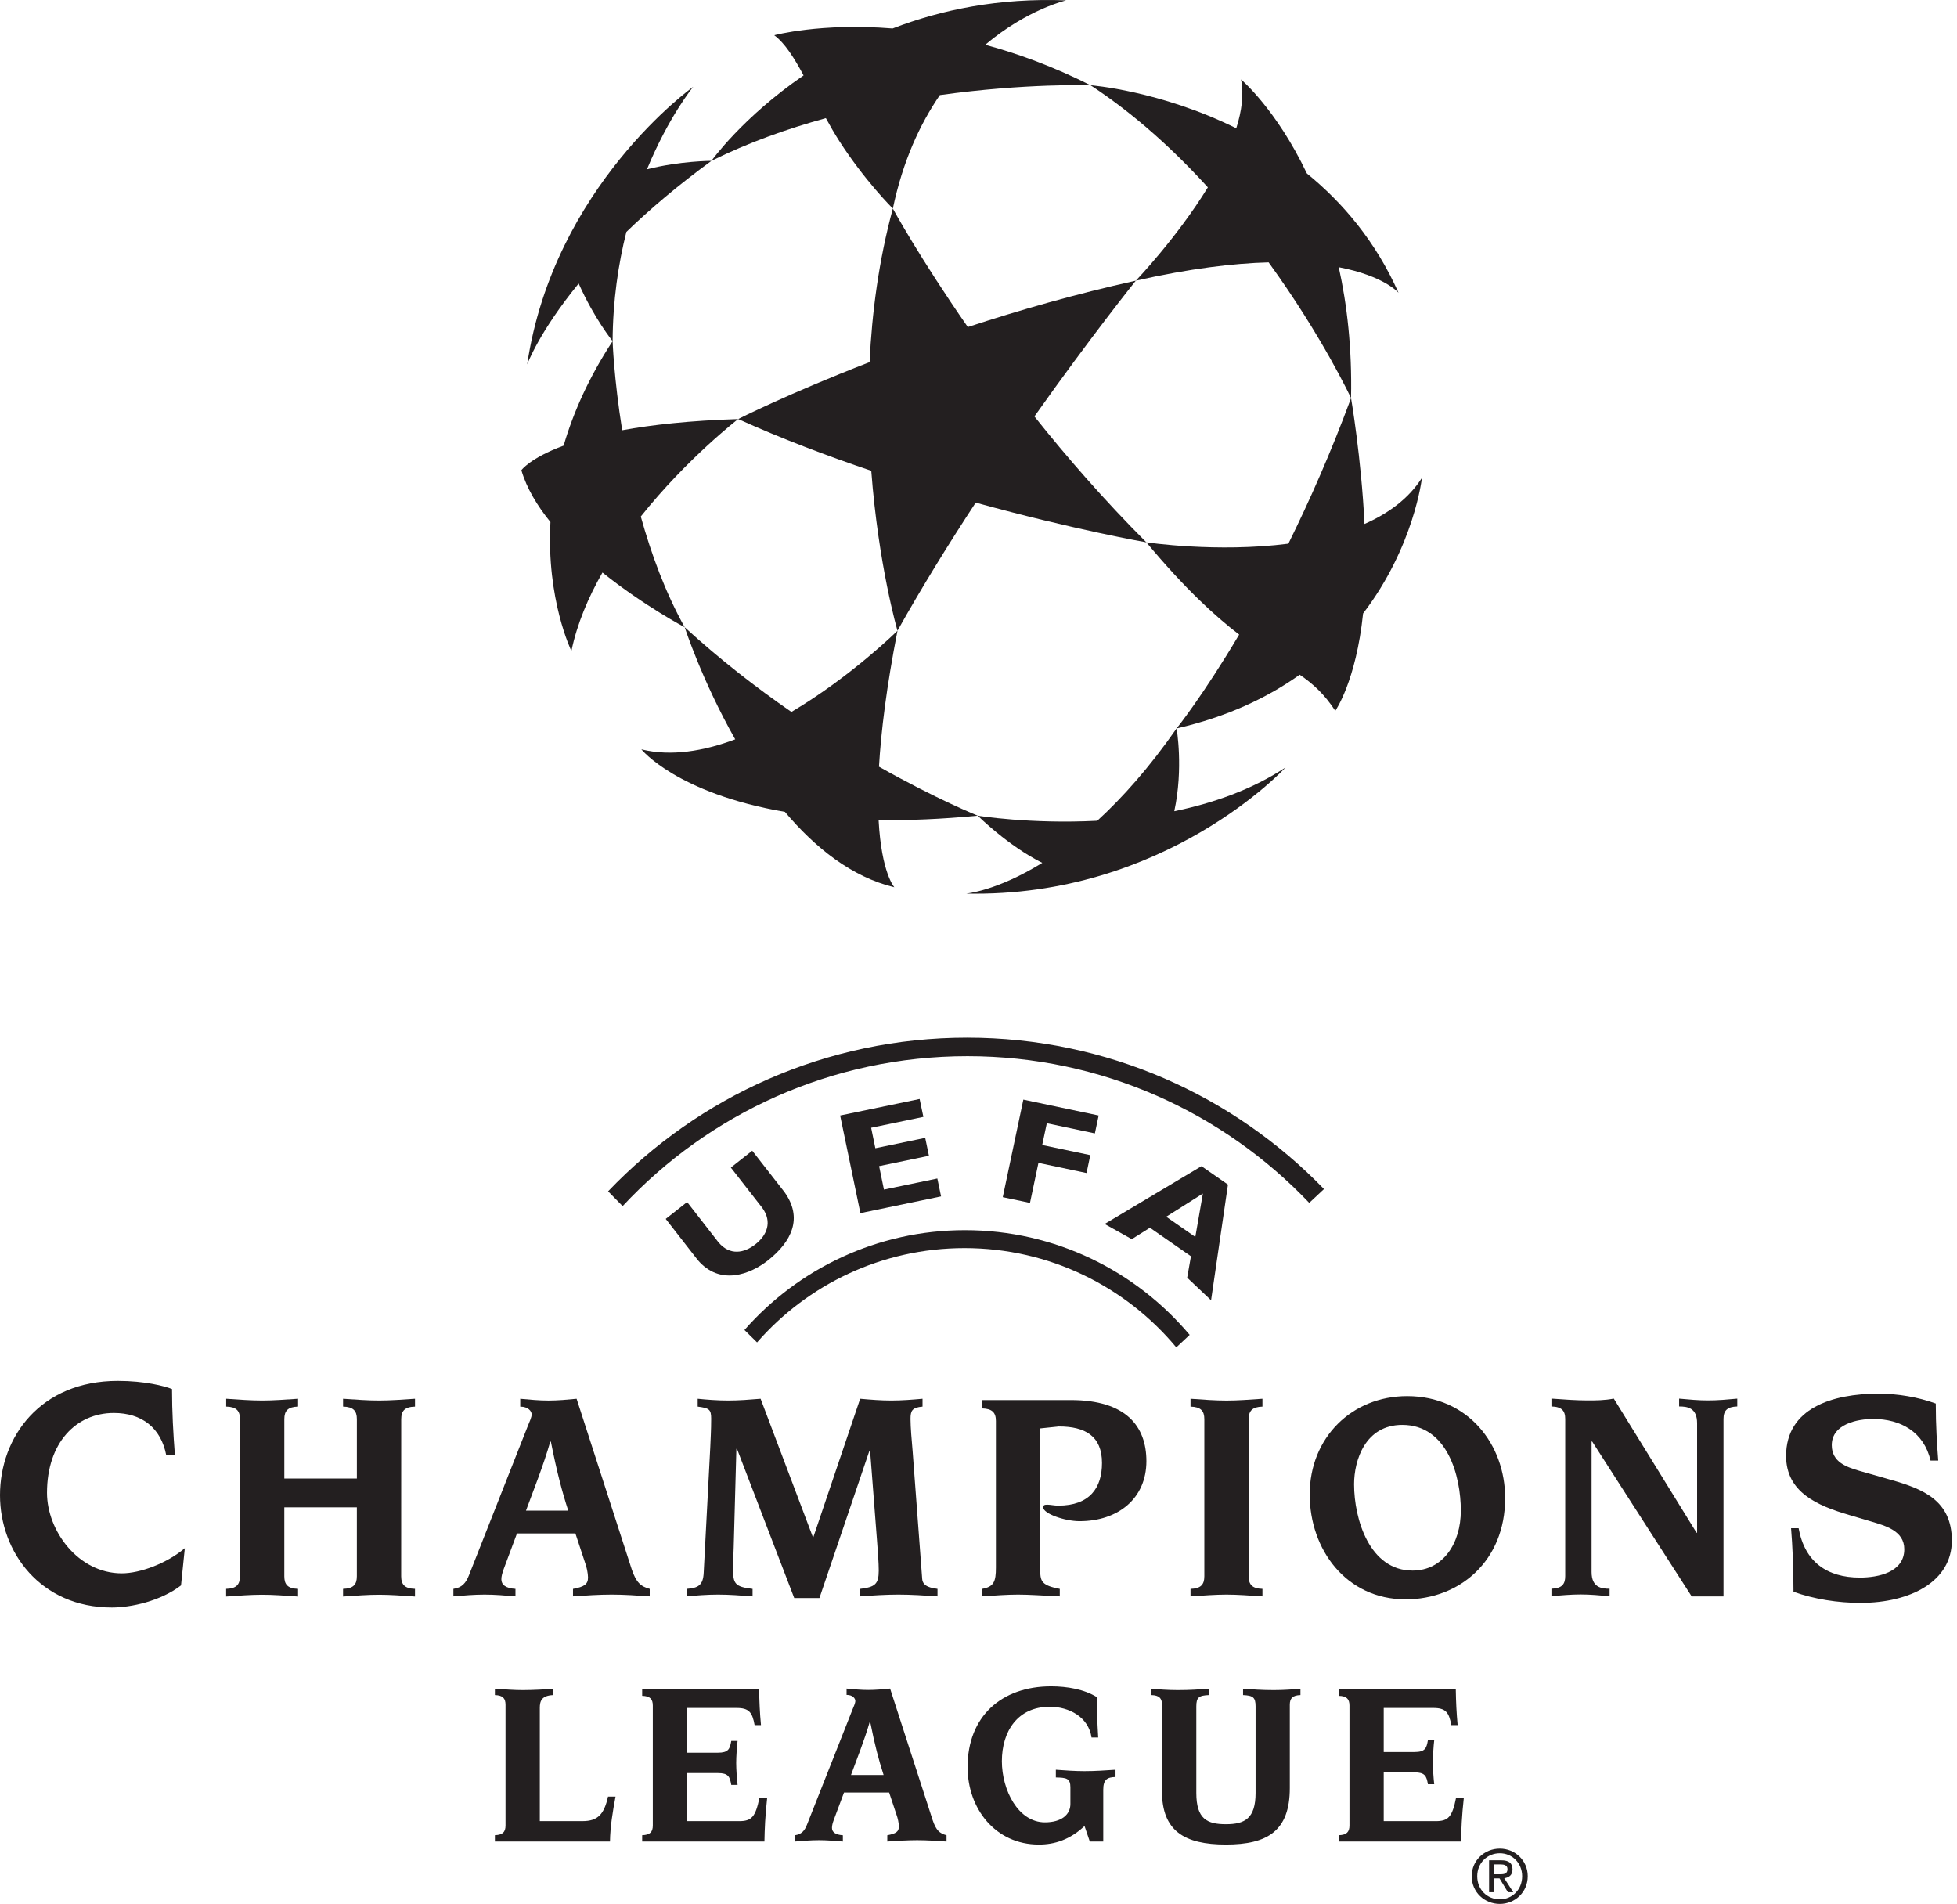
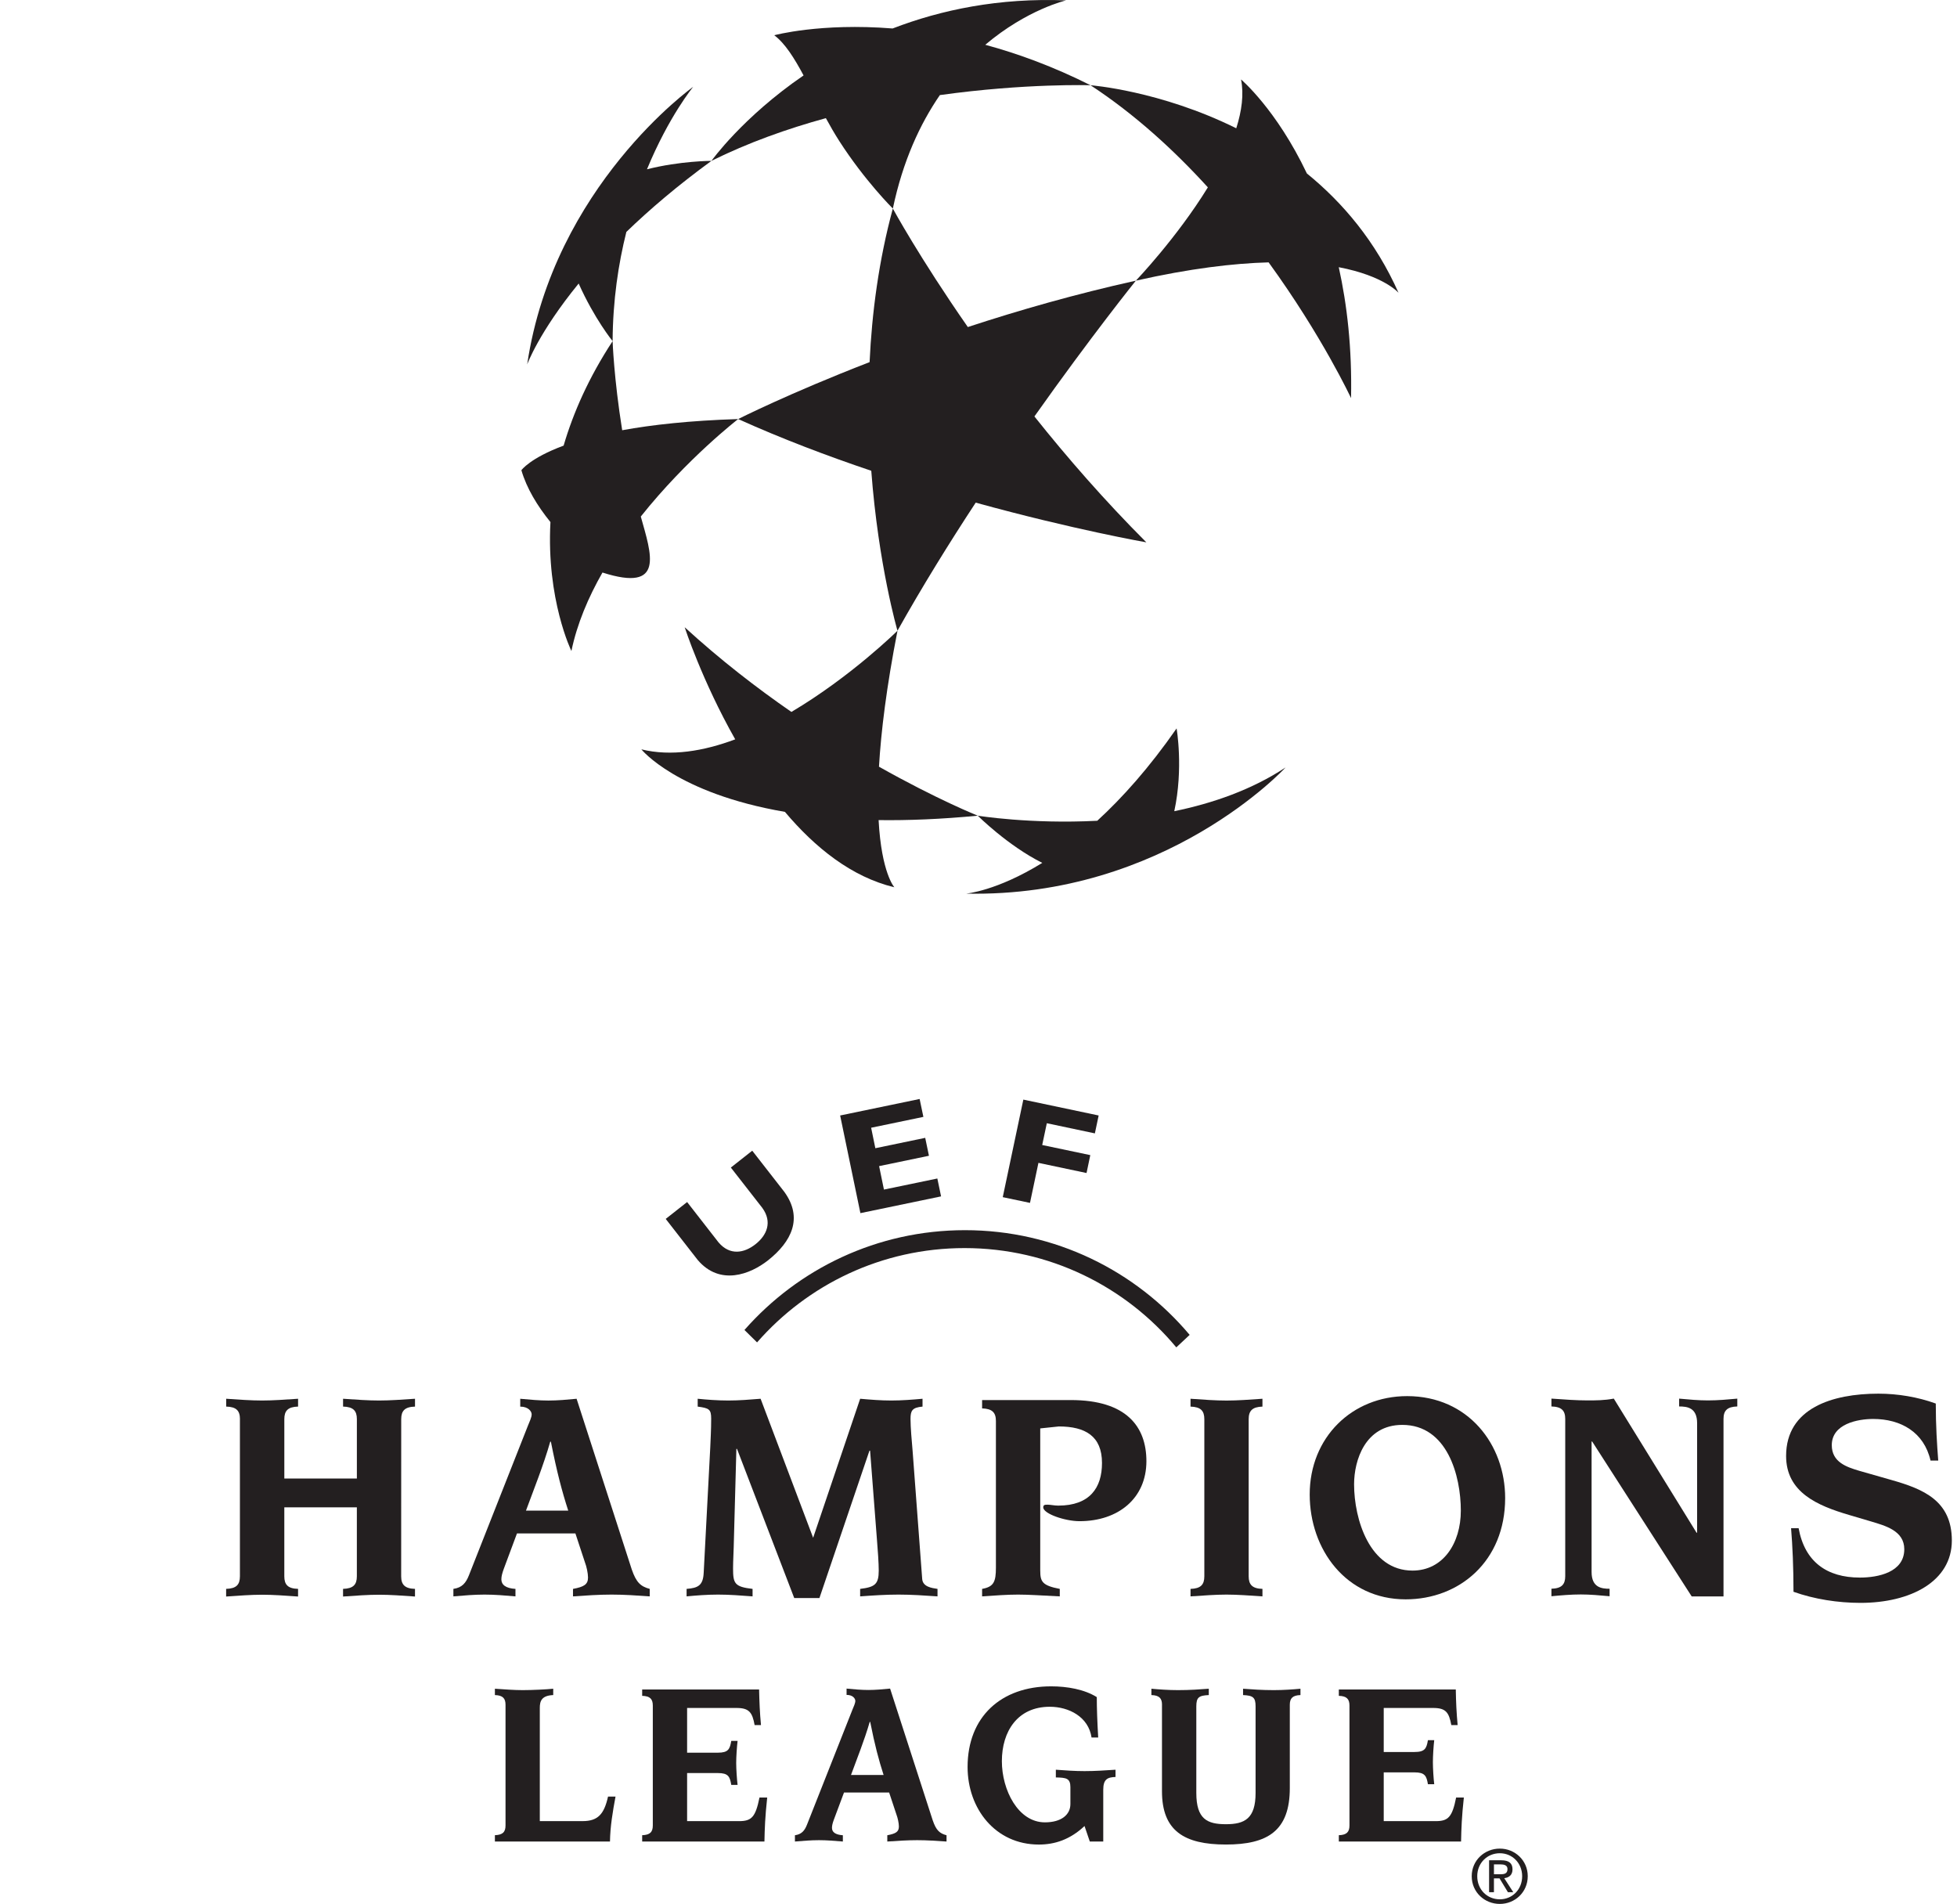
<svg xmlns="http://www.w3.org/2000/svg" width="257" height="250" viewBox="0 0 257 250" fill="none">
  <path d="M128.134 66C140.971 69.542 150.543 71.213 150.543 71.213C145.037 65.704 140.109 60.039 135.843 54.682C143.295 44.145 149.165 36.852 149.165 36.852C141.261 38.603 133.79 40.744 127.098 42.943C120.74 33.812 117.25 27.385 117.25 27.385C115.394 34.239 114.499 41.103 114.198 47.549C103.577 51.664 96.939 55.025 96.939 55.025C102.681 57.614 108.645 59.872 114.418 61.817C115.354 74.214 117.86 82.819 117.86 82.819C121.081 77.069 124.621 71.351 128.134 66Z" fill="#231F20" />
-   <path d="M186.733 62.748C184.986 65.481 182.315 67.431 179.192 68.803C178.765 60.035 177.424 52.276 177.424 52.276C174.757 59.48 171.924 65.874 169.193 71.391C159.781 72.599 150.543 71.213 150.543 71.213C155.609 77.29 159.545 80.894 162.73 83.327C157.966 91.359 154.515 95.648 154.515 95.648C161.176 94.124 166.471 91.593 170.683 88.595C172.407 89.778 173.891 91.099 175.356 93.335C175.356 93.335 178.074 89.482 179.005 80.556C185.735 71.754 186.733 62.748 186.733 62.748Z" fill="#231F20" />
  <path d="M183.659 38.445C180.658 31.698 176.337 26.608 171.623 22.774C167.605 14.331 162.978 10.433 162.978 10.433C163.368 12.375 163.071 14.574 162.35 16.844C152.341 11.883 143.212 11.193 143.212 11.193C149.026 15.004 154.188 19.729 158.621 24.601C154.538 31.245 149.167 36.852 149.167 36.852C156.286 35.248 162.016 34.574 166.6 34.451C173.635 44.139 177.424 52.276 177.424 52.276C177.56 45.727 176.905 40.016 175.811 35.086C181.768 36.222 183.659 38.445 183.659 38.445Z" fill="#231F20" />
  <path d="M143.212 11.193C138.356 8.751 133.709 7.049 129.388 5.88C134.89 1.226 140.007 0.048 140.007 0.048C131.174 -0.302 123.578 1.293 117.221 3.739C107.727 2.982 101.679 4.628 101.679 4.628C103.1 5.699 104.301 7.615 105.528 9.905C97.504 15.398 93.43 21.123 93.43 21.123C98.266 18.722 103.398 16.902 108.457 15.514C109.01 16.528 109.589 17.539 110.224 18.528C113.574 23.745 117.252 27.385 117.252 27.385C118.566 21.132 120.827 16.263 123.427 12.485C134.718 10.914 143.212 11.193 143.212 11.193Z" fill="#231F20" />
  <path d="M82.256 30.452C85.281 27.528 88.968 24.375 93.43 21.123C93.43 21.123 89.313 21.123 84.963 22.23C87.841 15.262 91.033 11.4 91.033 11.4C91.033 11.4 72.711 24.431 69.231 47.85C69.231 47.85 70.771 43.615 75.992 37.229C78.064 41.871 80.45 44.794 80.45 44.794C80.481 39.447 81.205 34.642 82.256 30.452Z" fill="#231F20" />
-   <path d="M96.941 55.025C90.581 55.225 85.593 55.782 81.708 56.493C80.617 49.688 80.45 44.794 80.45 44.794C77.309 49.587 75.275 54.21 74.016 58.514C69.588 60.155 68.47 61.743 68.47 61.743C69.16 64.103 70.541 66.399 72.286 68.551C71.74 78.747 75.039 85.483 75.039 85.483C75.781 81.91 77.26 78.43 79.118 75.178C84.542 79.526 89.915 82.362 89.915 82.362C87.384 77.825 85.52 72.743 84.152 67.825C90.233 60.191 96.941 55.025 96.941 55.025Z" fill="#231F20" />
+   <path d="M96.941 55.025C90.581 55.225 85.593 55.782 81.708 56.493C80.617 49.688 80.45 44.794 80.45 44.794C77.309 49.587 75.275 54.21 74.016 58.514C69.588 60.155 68.47 61.743 68.47 61.743C69.16 64.103 70.541 66.399 72.286 68.551C71.74 78.747 75.039 85.483 75.039 85.483C75.781 81.91 77.26 78.43 79.118 75.178C87.384 77.825 85.52 72.743 84.152 67.825C90.233 60.191 96.941 55.025 96.941 55.025Z" fill="#231F20" />
  <path d="M128.403 107.106C128.403 107.106 123.068 104.977 115.43 100.673C115.702 96.082 116.41 90.237 117.862 82.819C117.862 82.819 111.792 88.827 103.931 93.482C99.369 90.33 94.573 86.628 89.915 82.362C89.915 82.362 92.183 89.368 96.551 97.082C92.405 98.633 88.133 99.352 84.226 98.396C84.226 98.396 88.841 104.159 103.078 106.605C107.025 111.29 111.834 115.159 117.448 116.505C117.448 116.505 115.757 114.649 115.381 107.686C119.263 107.739 123.587 107.567 128.403 107.106Z" fill="#231F20" />
  <path d="M154.21 106.518C155.433 100.885 154.515 95.647 154.515 95.647C150.913 100.827 147.373 104.769 144.097 107.772C135.282 108.229 128.403 107.106 128.403 107.106C128.403 107.106 132.337 111.036 136.875 113.303C130.885 117.008 126.871 117.338 126.871 117.338C153.092 117.892 168.827 100.773 168.827 100.773C164.408 103.689 159.291 105.471 154.21 106.518Z" fill="#231F20" />
  <path d="M99.42 176.267C106.052 168.679 115.802 163.883 126.67 163.883C137.846 163.883 147.844 168.956 154.477 176.921L156.23 175.28C149.162 166.875 138.566 161.531 126.721 161.531C115.185 161.531 104.831 166.599 97.765 174.636L99.42 176.267Z" fill="#231F20" />
  <path d="M123.585 157.094L112.991 159.294L110.331 146.472L120.769 144.305L121.262 146.655L114.401 148.081L114.953 150.769L121.502 149.408L121.992 151.761L115.448 153.12L116.082 156.2L123.095 154.746L123.585 157.094Z" fill="#231F20" />
  <path d="M143.783 148.822L137.472 147.488L136.866 150.348L143.181 151.676L142.689 154.026L136.371 152.692L135.262 157.949L131.685 157.196L134.389 144.387L144.279 146.472L143.783 148.822Z" fill="#231F20" />
-   <path d="M159.042 170.735L155.905 167.768L156.4 164.955L151.011 161.21L148.632 162.712L145.066 160.718L157.783 153.126L161.26 155.545L159.042 170.735ZM157.966 156.722L153.154 159.765L156.972 162.42L157.966 156.722Z" fill="#231F20" />
  <path d="M100.868 165.485C98.518 167.343 94.541 168.869 91.626 165.445L87.424 160.052L90.236 157.838L94.361 163.135C95.849 164.888 97.72 164.554 99.208 163.38C100.701 162.213 101.46 160.462 100.108 158.604L95.978 153.309L98.787 151.095L102.993 156.492C105.499 159.938 103.946 163.044 100.868 165.485Z" fill="#231F20" />
-   <path d="M171.935 157.945C160.652 146.085 144.714 138.685 127.051 138.685C109.177 138.685 93.069 146.256 81.766 158.37L79.857 156.43C91.728 143.998 108.468 136.254 127.007 136.254C145.406 136.254 162.018 143.873 173.873 156.131L171.935 157.945Z" fill="#231F20" />
  <path d="M184.592 210.006C176.758 210.006 171.995 203.437 171.995 196.233C171.995 188.752 177.546 183.321 184.79 183.321C192.821 183.321 197.662 189.695 197.662 196.705C197.662 205.007 191.643 210.01 184.592 210.006ZM184.156 187.099C179.282 187.099 177.823 191.746 177.823 194.896C177.823 199.498 179.867 206.23 185.497 206.23C189.509 206.23 191.841 202.65 191.841 198.355C191.841 193.791 190.065 187.099 184.156 187.099Z" fill="#231F20" />
  <path d="M136.61 206.27C136.61 207.689 136.888 208.197 139.174 208.634V209.616C136.692 209.498 135.153 209.382 133.698 209.382C132.239 209.382 130.704 209.5 128.973 209.616V208.634C130.513 208.36 130.787 207.689 130.787 205.836V186.587C130.787 185.487 130.31 184.972 128.973 184.934V183.838H140.626C147.912 183.838 150.55 187.307 150.55 191.869C150.545 196.754 146.843 199.743 141.769 199.743C139.842 199.743 137.004 198.759 137.004 197.934C137.004 197.576 137.238 197.576 137.599 197.576C137.948 197.576 138.463 197.698 138.971 197.698C143.103 197.698 144.718 195.375 144.718 192.103C144.718 188.565 142.515 187.304 139.049 187.304L136.607 187.561V206.27" fill="#231F20" />
  <path d="M158.157 186.351C158.157 185.246 157.683 184.736 156.344 184.698V183.667C158.075 183.789 159.616 183.903 161.073 183.903C162.528 183.903 164.067 183.787 165.789 183.667V184.698C164.459 184.738 163.98 185.246 163.98 186.351V206.978C163.98 208.079 164.455 208.593 165.789 208.631V209.616C164.06 209.502 162.523 209.384 161.073 209.382C159.616 209.382 158.075 209.505 156.344 209.616V208.634C157.685 208.593 158.157 208.081 158.157 206.981V186.351Z" fill="#231F20" />
  <path d="M205.552 186.326C205.552 185.226 205.084 184.716 203.74 184.678V183.647C205.474 183.769 207.006 183.883 208.465 183.885C209.53 183.885 210.708 183.885 211.929 183.647L222.795 201.253H222.871V186.877C222.871 184.836 221.577 184.678 220.51 184.678V183.651C221.806 183.769 223.065 183.885 224.288 183.885C225.589 183.885 226.89 183.767 228.148 183.651V184.678C226.807 184.718 226.337 185.226 226.337 186.326V209.62H222.158L209.091 189.285H209.013V206.41C209.013 208.455 210.316 208.616 211.379 208.616V209.598C210.078 209.476 208.817 209.364 207.594 209.364C206.298 209.364 204.999 209.478 203.74 209.598V208.613C205.079 208.571 205.552 208.057 205.552 206.956V186.326Z" fill="#231F20" />
  <path d="M236.201 200.665C237.007 205.081 239.91 207.148 244.247 207.148C246.637 207.148 250.077 206.459 250.077 203.423C250.077 200.988 247.571 200.338 245.702 199.774L242.824 198.924C238.694 197.709 234.557 195.965 234.557 191.178C234.557 184.901 240.636 182.998 246.675 182.998C249.228 182.998 251.866 183.442 254.213 184.295C254.213 187.211 254.374 189.681 254.536 191.786H253.525C252.672 188.06 249.636 186.32 245.989 186.32C243.964 186.32 240.556 186.964 240.556 189.761C240.556 191.991 242.503 192.635 244.163 193.127L248.415 194.341C252.518 195.513 256.323 197.017 256.323 202.283C256.323 207.633 250.932 210.469 244.325 210.469C241.367 210.469 238.25 209.984 235.528 209.012C235.528 205.809 235.404 203.016 235.21 200.663H236.201" fill="#231F20" />
  <path d="M31.512 186.346C31.512 185.242 31.044 184.729 29.703 184.694V183.667C31.436 183.785 32.966 183.898 34.421 183.898C35.884 183.898 37.419 183.782 39.145 183.667V184.694C37.813 184.731 37.339 185.242 37.339 186.346V194.143H46.866V186.346C46.866 185.242 46.392 184.729 45.053 184.694V183.667C46.782 183.785 48.325 183.898 49.778 183.898C51.233 183.898 52.77 183.782 54.5 183.667V184.698C53.164 184.731 52.689 185.242 52.689 186.346L52.683 206.978C52.683 208.079 53.164 208.593 54.498 208.631V209.636C52.767 209.516 51.23 209.4 49.776 209.4C48.323 209.4 46.779 209.518 45.051 209.636V208.631C46.392 208.591 46.864 208.079 46.864 206.978V197.925H37.337V206.978C37.337 208.079 37.802 208.593 39.143 208.631V209.636C37.41 209.516 35.882 209.4 34.419 209.4C32.964 209.4 31.429 209.518 29.696 209.636V208.631C31.041 208.591 31.507 208.079 31.507 206.978V186.346" fill="#231F20" />
  <path d="M69.073 198.355C70.1 195.562 71.359 192.452 72.261 189.3H72.344C73.13 193.279 73.794 195.796 74.622 198.355H69.073ZM59.544 209.616C60.925 209.498 62.261 209.382 63.638 209.382C64.979 209.382 66.358 209.5 67.692 209.616V208.634C66.396 208.556 65.841 208.081 65.841 207.375C65.841 206.981 65.961 206.549 66.16 205.998L67.891 201.352H75.565L76.823 205.167C77.026 205.68 77.22 206.586 77.22 207.139C77.22 208.043 76.71 208.362 75.248 208.636V209.616C76.944 209.498 78.636 209.382 80.327 209.382C81.98 209.382 83.675 209.5 85.324 209.616V208.634C84.148 208.317 83.557 207.807 82.963 206.074L75.721 183.669C74.5 183.787 73.239 183.901 72.023 183.901C70.802 183.901 69.581 183.785 68.32 183.669V184.7C69.385 184.7 69.82 185.326 69.82 185.718C69.82 186.115 69.543 186.665 69.309 187.255L61.593 206.82C61.194 207.843 60.684 208.475 59.541 208.631V209.616H59.544Z" fill="#231F20" />
  <path d="M93.274 190.049C93.312 188.948 93.394 187.843 93.394 186.273C93.394 185.046 93.118 184.896 91.623 184.698V183.667C92.802 183.785 94.221 183.898 95.642 183.898C97.056 183.898 98.473 183.782 99.885 183.667L106.784 201.92L112.959 183.667C114.336 183.789 115.679 183.898 117.051 183.898C118.433 183.898 119.809 183.787 121.15 183.667V184.698C119.776 184.816 119.573 185.246 119.573 186.315C119.573 187.411 119.729 189.182 119.847 190.525L121.106 207.333C121.19 208.36 122.331 208.515 123.117 208.634V209.616C121.422 209.498 119.691 209.382 117.994 209.382C116.263 209.382 114.577 209.5 112.957 209.616V208.634C114.882 208.397 115.399 208.041 115.399 206.232C115.399 205.288 115.278 203.512 115.167 202.216L114.262 190.483H114.18L107.611 209.834H104.301L96.785 190.247H96.704L96.39 201.786C96.348 203.831 96.268 204.891 96.268 205.954C96.268 207.923 96.466 208.36 98.83 208.634V209.616C97.252 209.498 95.798 209.382 94.301 209.382C92.846 209.382 91.385 209.5 90.166 209.616V208.634C91.701 208.515 92.334 208.164 92.412 206.506L93.274 190.049Z" fill="#231F20" />
-   <path d="M23.773 208.175C21.075 210.24 17.21 211.075 14.687 211.075C5.302 211.075 0 203.789 0 196.331C0 188.692 5.302 181.319 15.468 181.319C19.037 181.319 21.594 181.998 22.59 182.388C22.59 185.373 22.753 188.251 22.971 191.102H21.835C21.138 187.46 18.605 185.533 14.947 185.533C9.993 185.533 6.173 189.432 6.173 196.019C6.173 200.98 10.258 206.591 15.988 206.591C18.424 206.591 21.931 205.263 24.272 203.287L23.773 208.175Z" fill="#231F20" />
  <path d="M66.387 223.85C66.387 223.002 66.024 222.605 64.992 222.576V221.743C66.329 221.834 67.514 221.926 68.641 221.926C69.918 221.926 71.764 221.834 72.651 221.743V222.576C71.103 222.636 70.889 223.394 70.889 224.249V239.127H76.509C78.512 239.127 79.336 238.218 79.848 235.908H80.833C80.465 237.884 80.133 239.829 80.105 241.803H64.992V240.974C66.024 240.94 66.387 240.551 66.387 239.695V223.85Z" fill="#231F20" />
  <path d="M85.729 223.955C85.729 223.102 85.366 222.705 84.332 222.676V221.843H99.687C99.727 223.516 99.779 224.873 99.935 226.517H99.099C98.799 224.844 98.373 224.269 96.729 224.269H90.233V230.141H94.27C95.64 230.141 95.849 229.682 96.032 228.591H96.863C96.771 229.348 96.68 230.66 96.68 231.484C96.68 232.302 96.771 233.638 96.863 234.371H96.032C95.849 233.273 95.64 232.816 94.27 232.816H90.233V239.129H97.066C98.707 239.129 99.22 238.586 99.739 236.026H100.752C100.48 238.523 100.418 240.136 100.389 241.805H84.332V240.976C85.366 240.943 85.729 240.553 85.729 239.697V223.955Z" fill="#231F20" />
  <path d="M104.394 240.981C105.274 240.858 105.67 240.377 105.98 239.588L111.934 224.521C112.119 224.066 112.324 223.641 112.324 223.34C112.324 223.033 111.999 222.552 111.175 222.552V221.725C112.144 221.817 113.091 221.908 114.033 221.908C114.973 221.908 115.946 221.817 116.891 221.725L122.484 239.011C122.937 240.343 123.393 240.738 124.302 240.983V241.807C123.03 241.72 121.725 241.629 120.448 241.629C119.141 241.629 117.831 241.72 116.523 241.807V240.983C117.653 240.769 118.045 240.524 118.045 239.829C118.045 239.408 117.891 238.706 117.74 238.31L116.766 235.374H110.836L109.5 238.951C109.346 239.37 109.257 239.706 109.257 240.012C109.257 240.555 109.682 240.916 110.687 240.983V241.807C109.66 241.72 108.591 241.629 107.555 241.629C106.495 241.629 105.457 241.72 104.394 241.807V240.981ZM116.038 233.07C115.401 231.094 114.882 229.159 114.278 226.096H114.216C113.514 228.522 112.543 230.916 111.756 233.07H116.038Z" fill="#231F20" />
  <path d="M140.57 234.701C140.57 233.482 140.02 233.422 138.657 233.391V232.378C139.898 232.469 141.15 232.56 142.426 232.56C143.789 232.56 145.128 232.469 146.494 232.378V233.331C145.431 233.362 144.883 233.636 144.883 235.002V241.805H143.116L142.424 239.771C140.504 241.569 138.496 242.204 136.427 242.204C130.713 242.204 127.067 237.492 127.067 232.019C127.067 225.423 131.475 221.429 138.04 221.429C140.14 221.429 142.399 221.821 144.034 222.843C144.034 224.343 144.097 226.049 144.219 228.15H143.346C142.947 225.441 140.385 224.111 137.857 224.111C133.634 224.111 131.569 227.339 131.569 231.259C131.569 235.033 133.698 239.288 137.22 239.288C139.381 239.288 140.568 238.285 140.568 236.884V234.701" fill="#231F20" />
  <path d="M152.599 223.85C152.599 223.002 152.238 222.605 151.205 222.576V221.743C152.181 221.834 153.424 221.926 154.7 221.926C156.279 221.926 157.529 221.834 158.743 221.743V222.576C157.435 222.636 157.104 222.879 157.104 224.064V235.423C157.104 238.86 158.531 239.533 160.995 239.533C163.457 239.533 164.887 238.797 164.887 235.423V224.064C164.887 222.879 164.553 222.636 163.243 222.576V221.743C164.463 221.834 165.702 221.926 167.286 221.926C168.56 221.926 169.81 221.834 170.781 221.743V222.576C169.747 222.607 169.382 223.002 169.382 223.85V234.788C169.382 240.406 166.464 242.201 160.993 242.201C155.515 242.201 152.595 240.406 152.595 235.207V223.85" fill="#231F20" />
  <path d="M177.217 223.955C177.217 223.102 176.853 222.705 175.82 222.676V221.843H191.179C191.208 223.516 191.27 224.873 191.422 226.517H190.591C190.284 224.844 189.865 224.269 188.216 224.269H181.716V230.05H185.757C187.118 230.05 187.337 229.595 187.519 228.499H188.348C188.257 229.259 188.172 230.569 188.172 231.384C188.172 232.21 188.257 233.547 188.348 234.28H187.519C187.337 233.186 187.118 232.725 185.757 232.725H181.716V239.129H188.555C190.192 239.129 190.714 238.586 191.224 236.026H192.239C191.963 238.523 191.905 240.136 191.872 241.805H175.82V240.976C176.853 240.943 177.217 240.553 177.217 239.697V223.955Z" fill="#231F20" />
  <path fill-rule="evenodd" clip-rule="evenodd" d="M196.962 250C198.94 250 200.629 248.465 200.629 246.36C200.629 244.271 198.938 242.736 196.962 242.736C194.962 242.736 193.271 244.268 193.271 246.36C193.271 248.463 194.962 250 196.962 250ZM193.997 246.36C193.997 244.64 195.294 243.344 196.962 243.344C198.599 243.344 199.896 244.64 199.896 246.36C199.896 248.109 198.599 249.394 196.962 249.394C195.294 249.394 193.997 248.109 193.997 246.36ZM196.191 246.645H196.924L198.027 248.463H198.731L197.541 246.621C198.158 246.543 198.628 246.213 198.628 245.46C198.628 244.638 198.138 244.268 197.149 244.268H195.552V248.463H196.189V246.645H196.191ZM196.191 246.106V244.808H197.058C197.499 244.808 197.969 244.903 197.969 245.422C197.969 246.071 197.492 246.106 196.951 246.106H196.191Z" fill="#231F20" />
</svg>